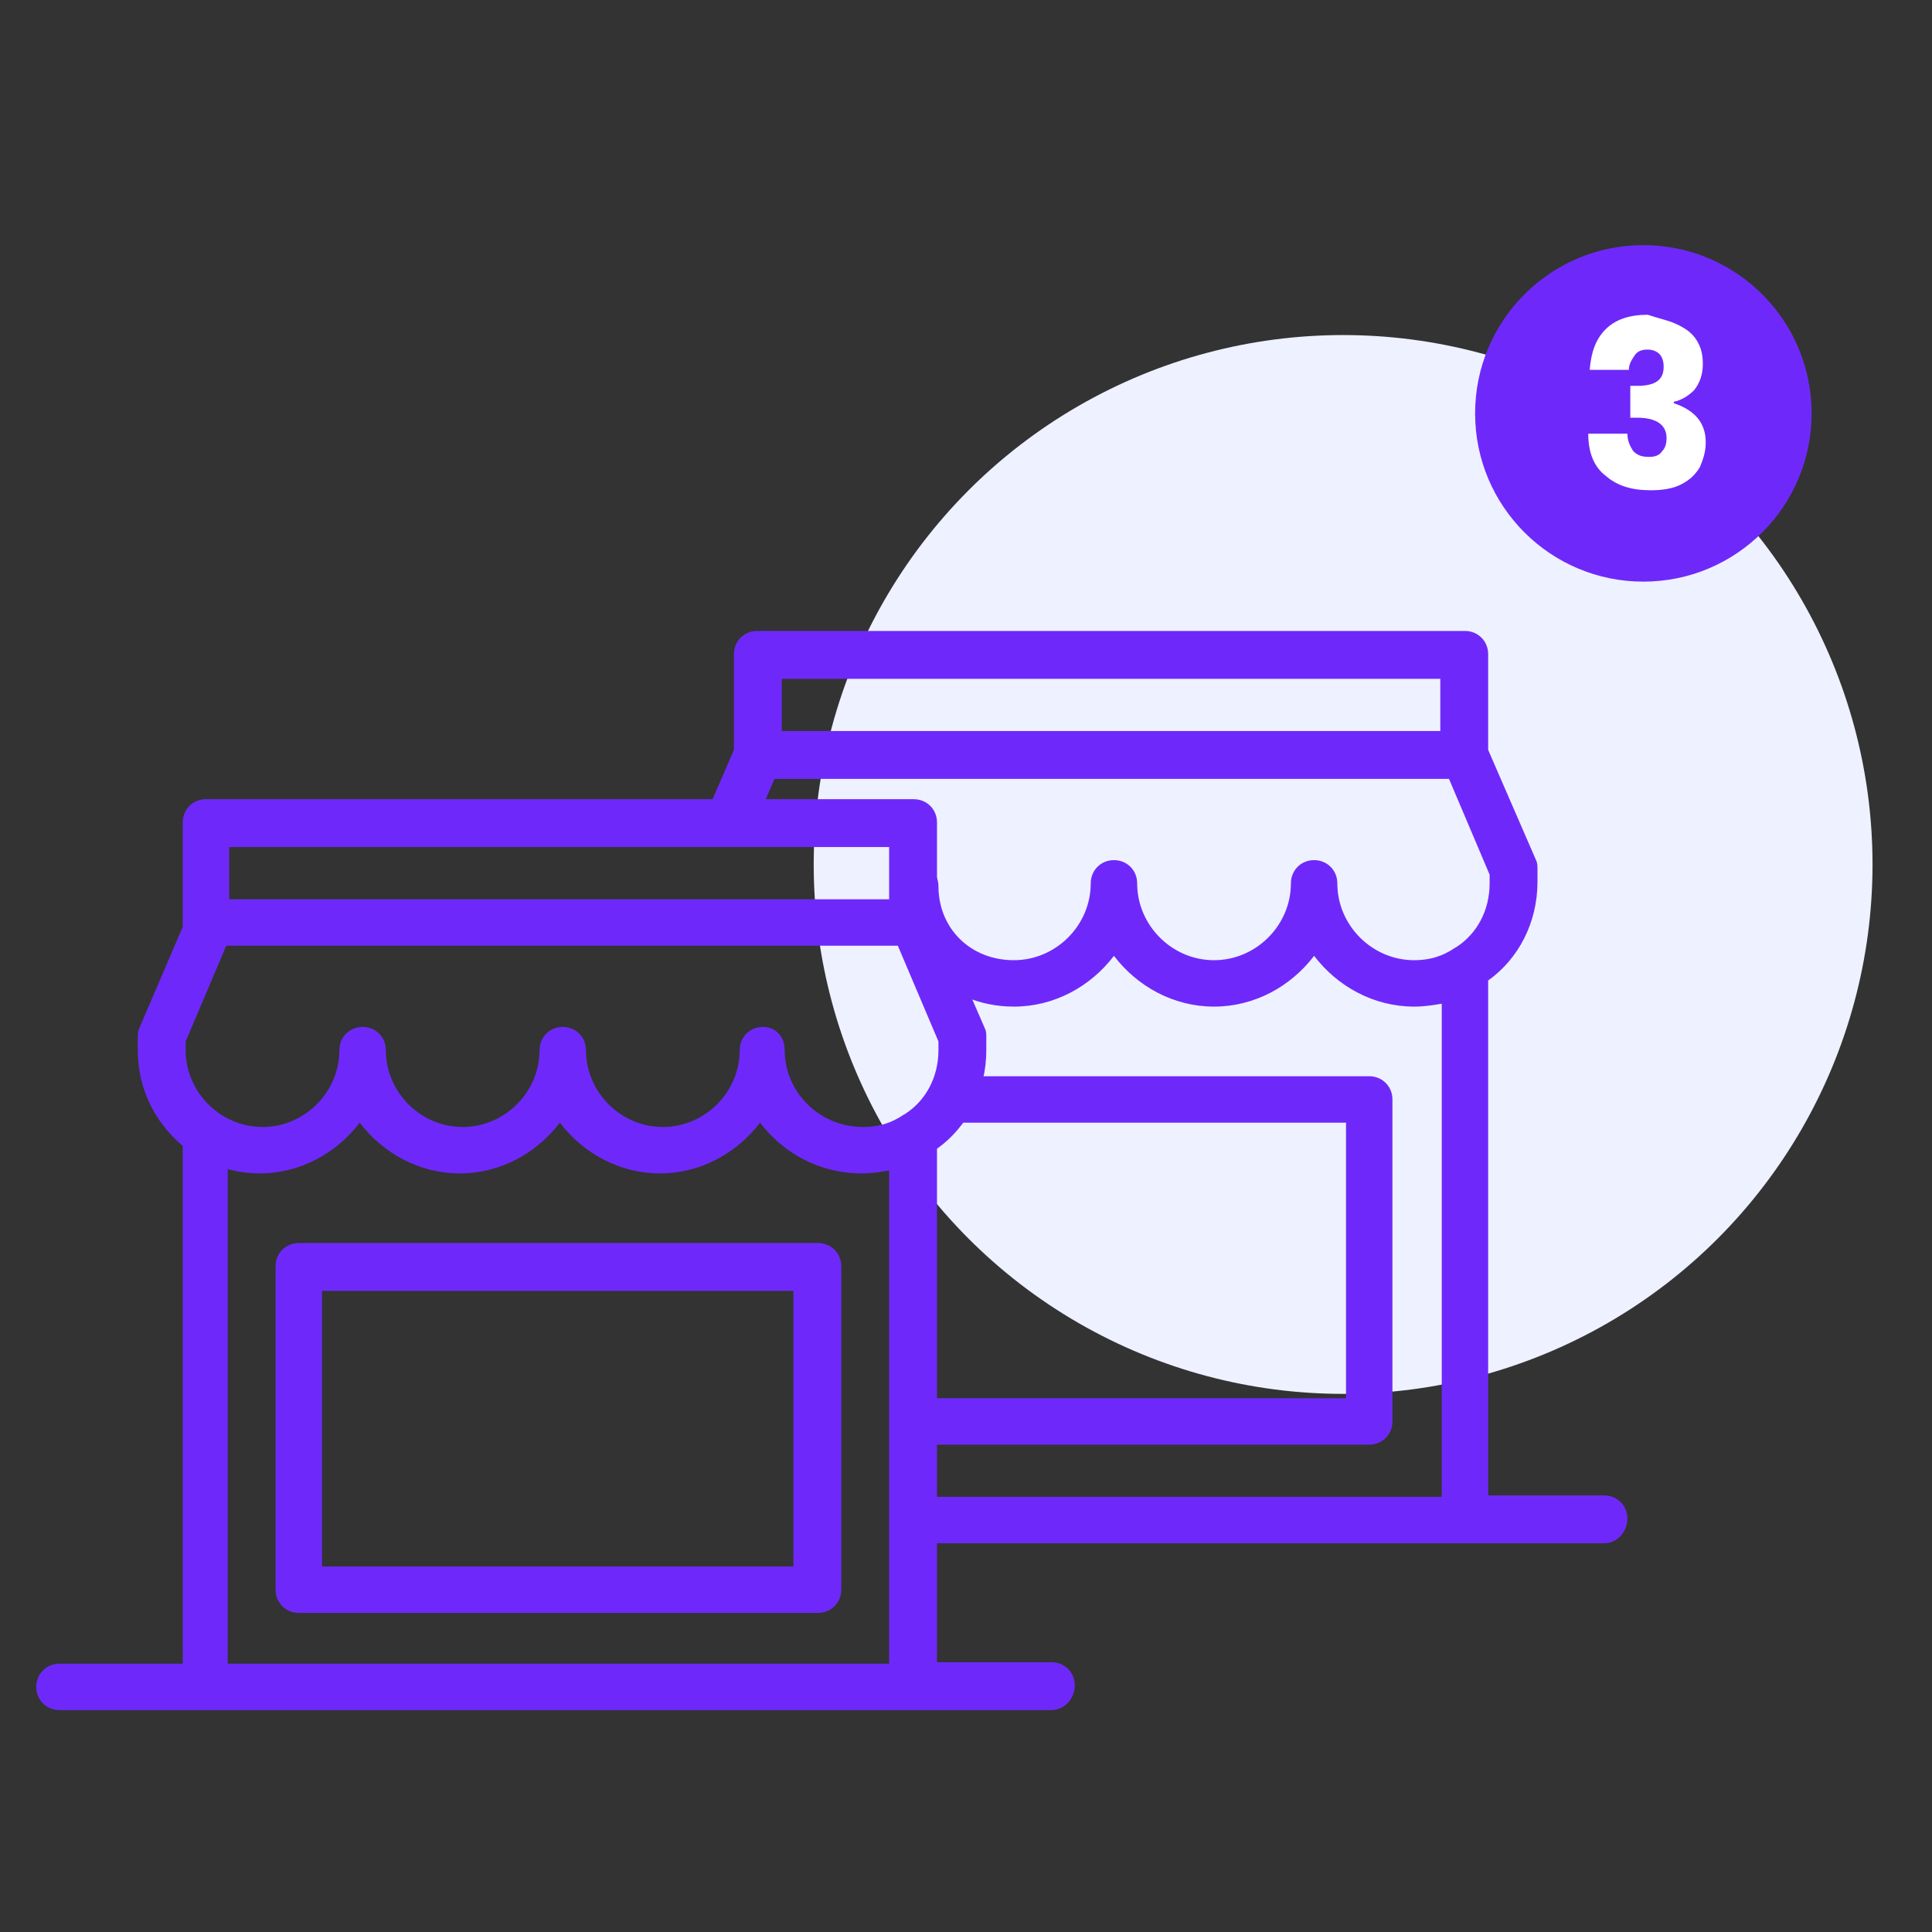
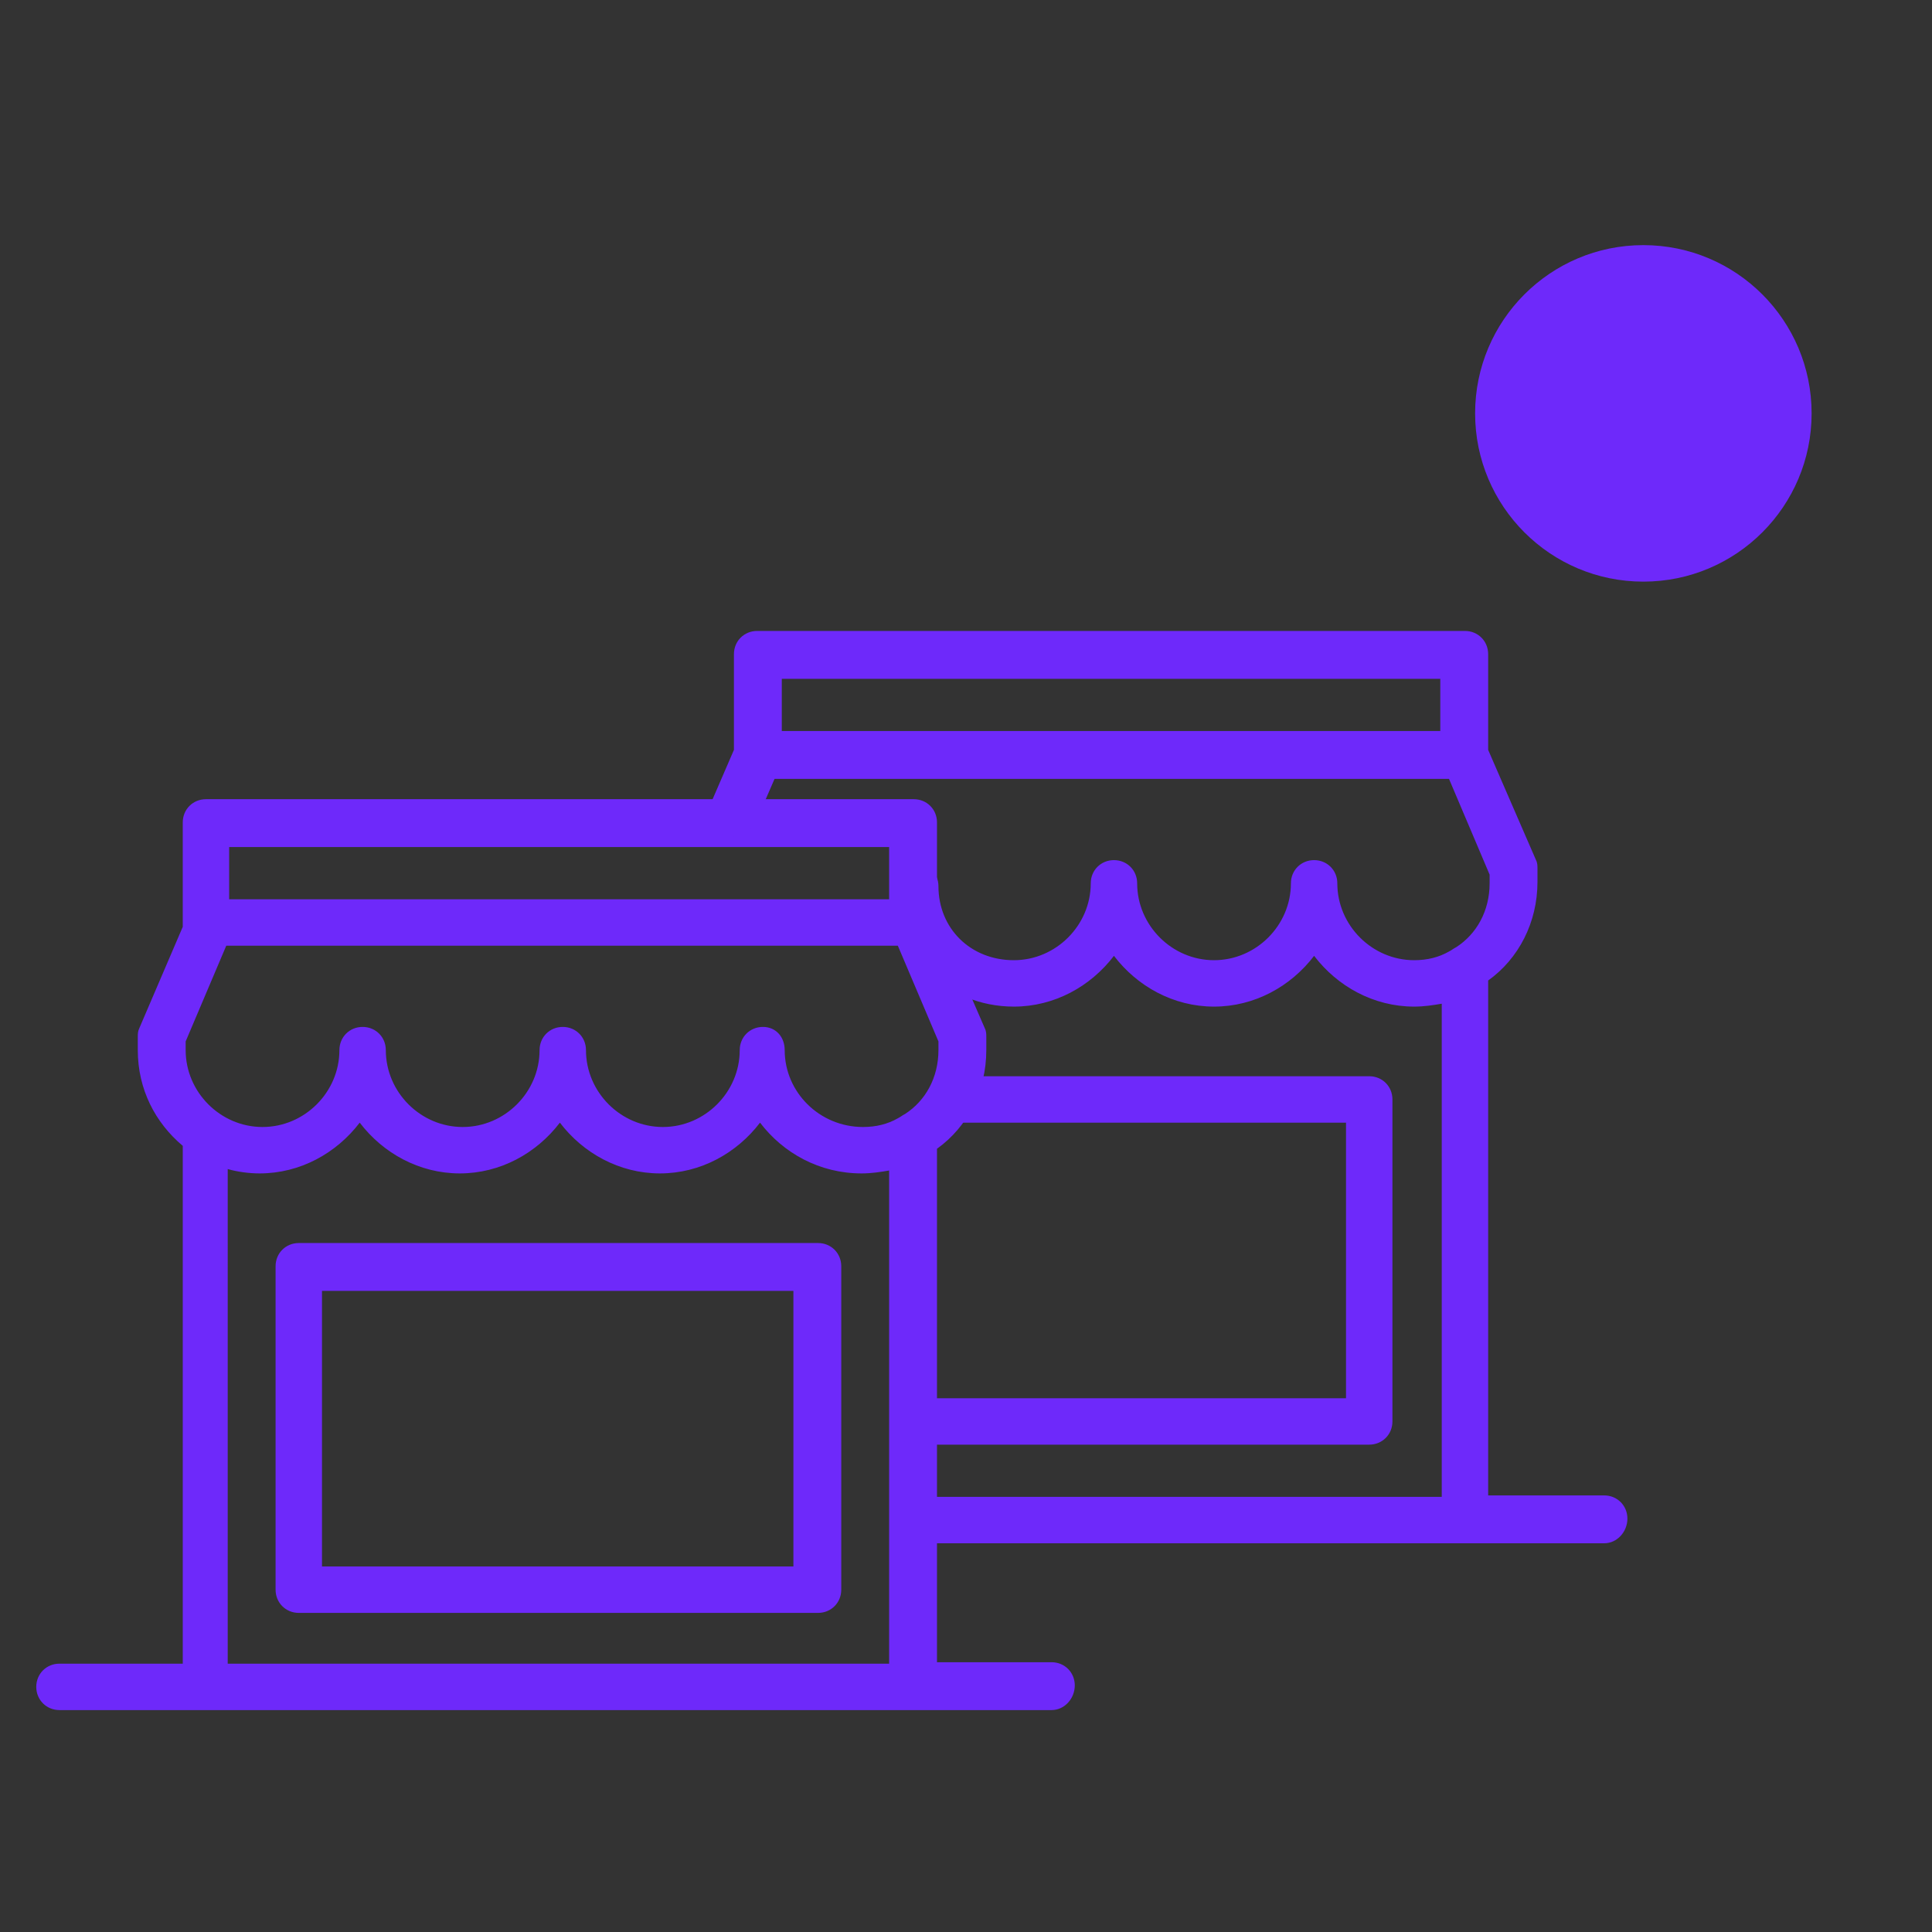
<svg xmlns="http://www.w3.org/2000/svg" version="1.1" id="Layer_1" x="0px" y="0px" viewBox="0 0 133.2 133.2" style="enable-background:new 0 0 133.2 133.2;" xml:space="preserve">
  <rect x="0" y="0" width="133.2" height="133.2" fill="#333333" stroke="none" />
  <style type="text/css">
	.st0{fill:#EEF1FF;}
	.st1{fill:#6E29FA;}
	.st2{fill:#FFFFFF;}
</style>
  <g>
-     <circle class="st0" cx="92.6" cy="59.6" r="36.5" />
    <circle class="st1" cx="113.3" cy="28.5" r="11.6" />
    <g>
-       <path class="st2" d="M115.7,22.4c0.6,0.3,1,0.6,1.3,1.1s0.4,1,0.4,1.6c0,0.7-0.2,1.3-0.6,1.8c-0.4,0.4-0.9,0.7-1.4,0.8v0.1    c1.5,0.5,2.2,1.4,2.2,2.7c0,0.7-0.2,1.2-0.4,1.7c-0.3,0.5-0.7,0.9-1.3,1.2c-0.6,0.3-1.3,0.4-2.1,0.4c-1.3,0-2.3-0.3-3.1-1    c-0.8-0.6-1.2-1.6-1.2-2.9h2.7c0,0.5,0.2,0.9,0.4,1.2c0.3,0.3,0.6,0.4,1.1,0.4c0.4,0,0.7-0.1,0.9-0.4c0.2-0.2,0.3-0.5,0.3-0.9    c0-0.9-0.7-1.4-2-1.4h-0.5v-2.2h0.5c1.2,0,1.8-0.4,1.8-1.3c0-0.4-0.1-0.7-0.3-0.9c-0.2-0.2-0.5-0.3-0.8-0.3    c-0.4,0-0.7,0.1-0.9,0.4c-0.2,0.3-0.4,0.6-0.4,1h-2.7c0.1-1.2,0.4-2.1,1.1-2.8s1.7-1,2.9-1C114.5,22,115.1,22.1,115.7,22.4z" />
-     </g>
+       </g>
    <g>
      <g>
        <g>
          <path class="st1" d="M72.5,117.9H4.1c-0.9,0-1.6-0.7-1.6-1.6s0.7-1.6,1.6-1.6h8.5V79.3c0-0.1,0-0.2,0-0.3      c-1.9-1.6-3.1-3.9-3.1-6.6v-0.9c0-0.2,0-0.4,0.1-0.6l3-7c0-0.1,0-0.2,0-0.3v-6.9c0-0.9,0.7-1.6,1.6-1.6H63      c0.9,0,1.6,0.7,1.6,1.6v6.6l3.3,7.6c0.1,0.2,0.1,0.4,0.1,0.6v0.9c0,2.8-1.3,5.3-3.4,6.8v35.4h7.9c0.9,0,1.6,0.7,1.6,1.6      S73.4,117.9,72.5,117.9z M15.8,114.7h45.5V80.7c-0.6,0.1-1.2,0.2-1.9,0.2c-2.9,0-5.4-1.4-7-3.5c-1.6,2.1-4.1,3.5-6.9,3.5      c-2.8,0-5.3-1.4-6.9-3.5c-1.6,2.1-4.1,3.5-6.9,3.5c-2.8,0-5.3-1.4-6.9-3.5c-1.6,2.1-4.1,3.5-6.9,3.5c-0.7,0-1.5-0.1-2.2-0.3      V114.7z M54.1,72.4c0,2.9,2.4,5.3,5.4,5.3c0.9,0,1.7-0.2,2.4-0.6c0.2-0.1,0.3-0.2,0.5-0.3c1.4-0.9,2.3-2.5,2.3-4.4v-0.6      l-2.8-6.6H15.6l-2.8,6.6v0.6c0,2.9,2.4,5.3,5.3,5.3s5.3-2.4,5.3-5.3c0-0.9,0.7-1.6,1.6-1.6s1.6,0.7,1.6,1.6      c0,2.9,2.4,5.3,5.3,5.3s5.3-2.4,5.3-5.3c0-0.9,0.7-1.6,1.6-1.6s1.6,0.7,1.6,1.6c0,2.9,2.4,5.3,5.3,5.3s5.3-2.4,5.3-5.3      c0-0.9,0.7-1.6,1.6-1.6S54.1,71.5,54.1,72.4z M15.8,62h45.5v-3.6H15.8V62z M56.4,111.2H20.6c-0.9,0-1.6-0.7-1.6-1.6V87.3      c0-0.9,0.7-1.6,1.6-1.6h35.8c0.9,0,1.6,0.7,1.6,1.6v22.3C58,110.5,57.3,111.2,56.4,111.2z M22.2,108h32.5v-19H22.2V108z" />
        </g>
      </g>
      <g>
        <g>
          <path class="st1" d="M110.6,106.4H63c-0.9,0-1.6-0.7-1.6-1.6s0.7-1.6,1.6-1.6h36.4v-34c-0.6,0.1-1.2,0.2-1.9,0.2      c-2.8,0-5.3-1.4-6.9-3.5c-1.6,2.1-4.1,3.5-6.9,3.5s-5.3-1.4-6.9-3.5c-1.6,2.1-4.1,3.5-6.9,3.5c-4.7,0-8.4-3.7-8.4-8.3      c0-0.9,0.7-1.6,1.6-1.6s1.6,0.7,1.6,1.6c0,2.9,2.2,5.1,5.2,5.1c2.9,0,5.3-2.4,5.3-5.3c0-0.9,0.7-1.6,1.6-1.6s1.6,0.7,1.6,1.6      c0,2.9,2.4,5.3,5.3,5.3s5.3-2.4,5.3-5.3c0-0.9,0.7-1.6,1.6-1.6s1.6,0.7,1.6,1.6c0,2.9,2.4,5.3,5.3,5.3c0.9,0,1.7-0.2,2.4-0.6      c0.2-0.1,0.3-0.2,0.5-0.3c1.4-0.9,2.3-2.5,2.3-4.4v-0.6l-2.8-6.6H53.4l-1.3,3c-0.4,0.8-1.3,1.2-2.2,0.9      c-0.8-0.4-1.2-1.3-0.9-2.2l1.6-3.7v-6.6c0-0.9,0.7-1.6,1.6-1.6H101c0.9,0,1.6,0.7,1.6,1.6v6.6l3.3,7.6c0.1,0.2,0.1,0.4,0.1,0.6      v0.9c0,2.8-1.3,5.3-3.4,6.8v35.5h8c0.9,0,1.6,0.7,1.6,1.6S111.5,106.4,110.6,106.4z M53.9,50.4h45.4v-3.6H53.9V50.4z M94.4,99.6      H63.2c-0.9,0-1.6-0.7-1.6-1.6s0.7-1.6,1.6-1.6h29.6v-19H65.7c-0.9,0-1.6-0.7-1.6-1.6s0.7-1.6,1.6-1.6h28.7      c0.9,0,1.6,0.7,1.6,1.6V98C96,98.9,95.3,99.6,94.4,99.6z" />
        </g>
      </g>
    </g>
  </g>
</svg>